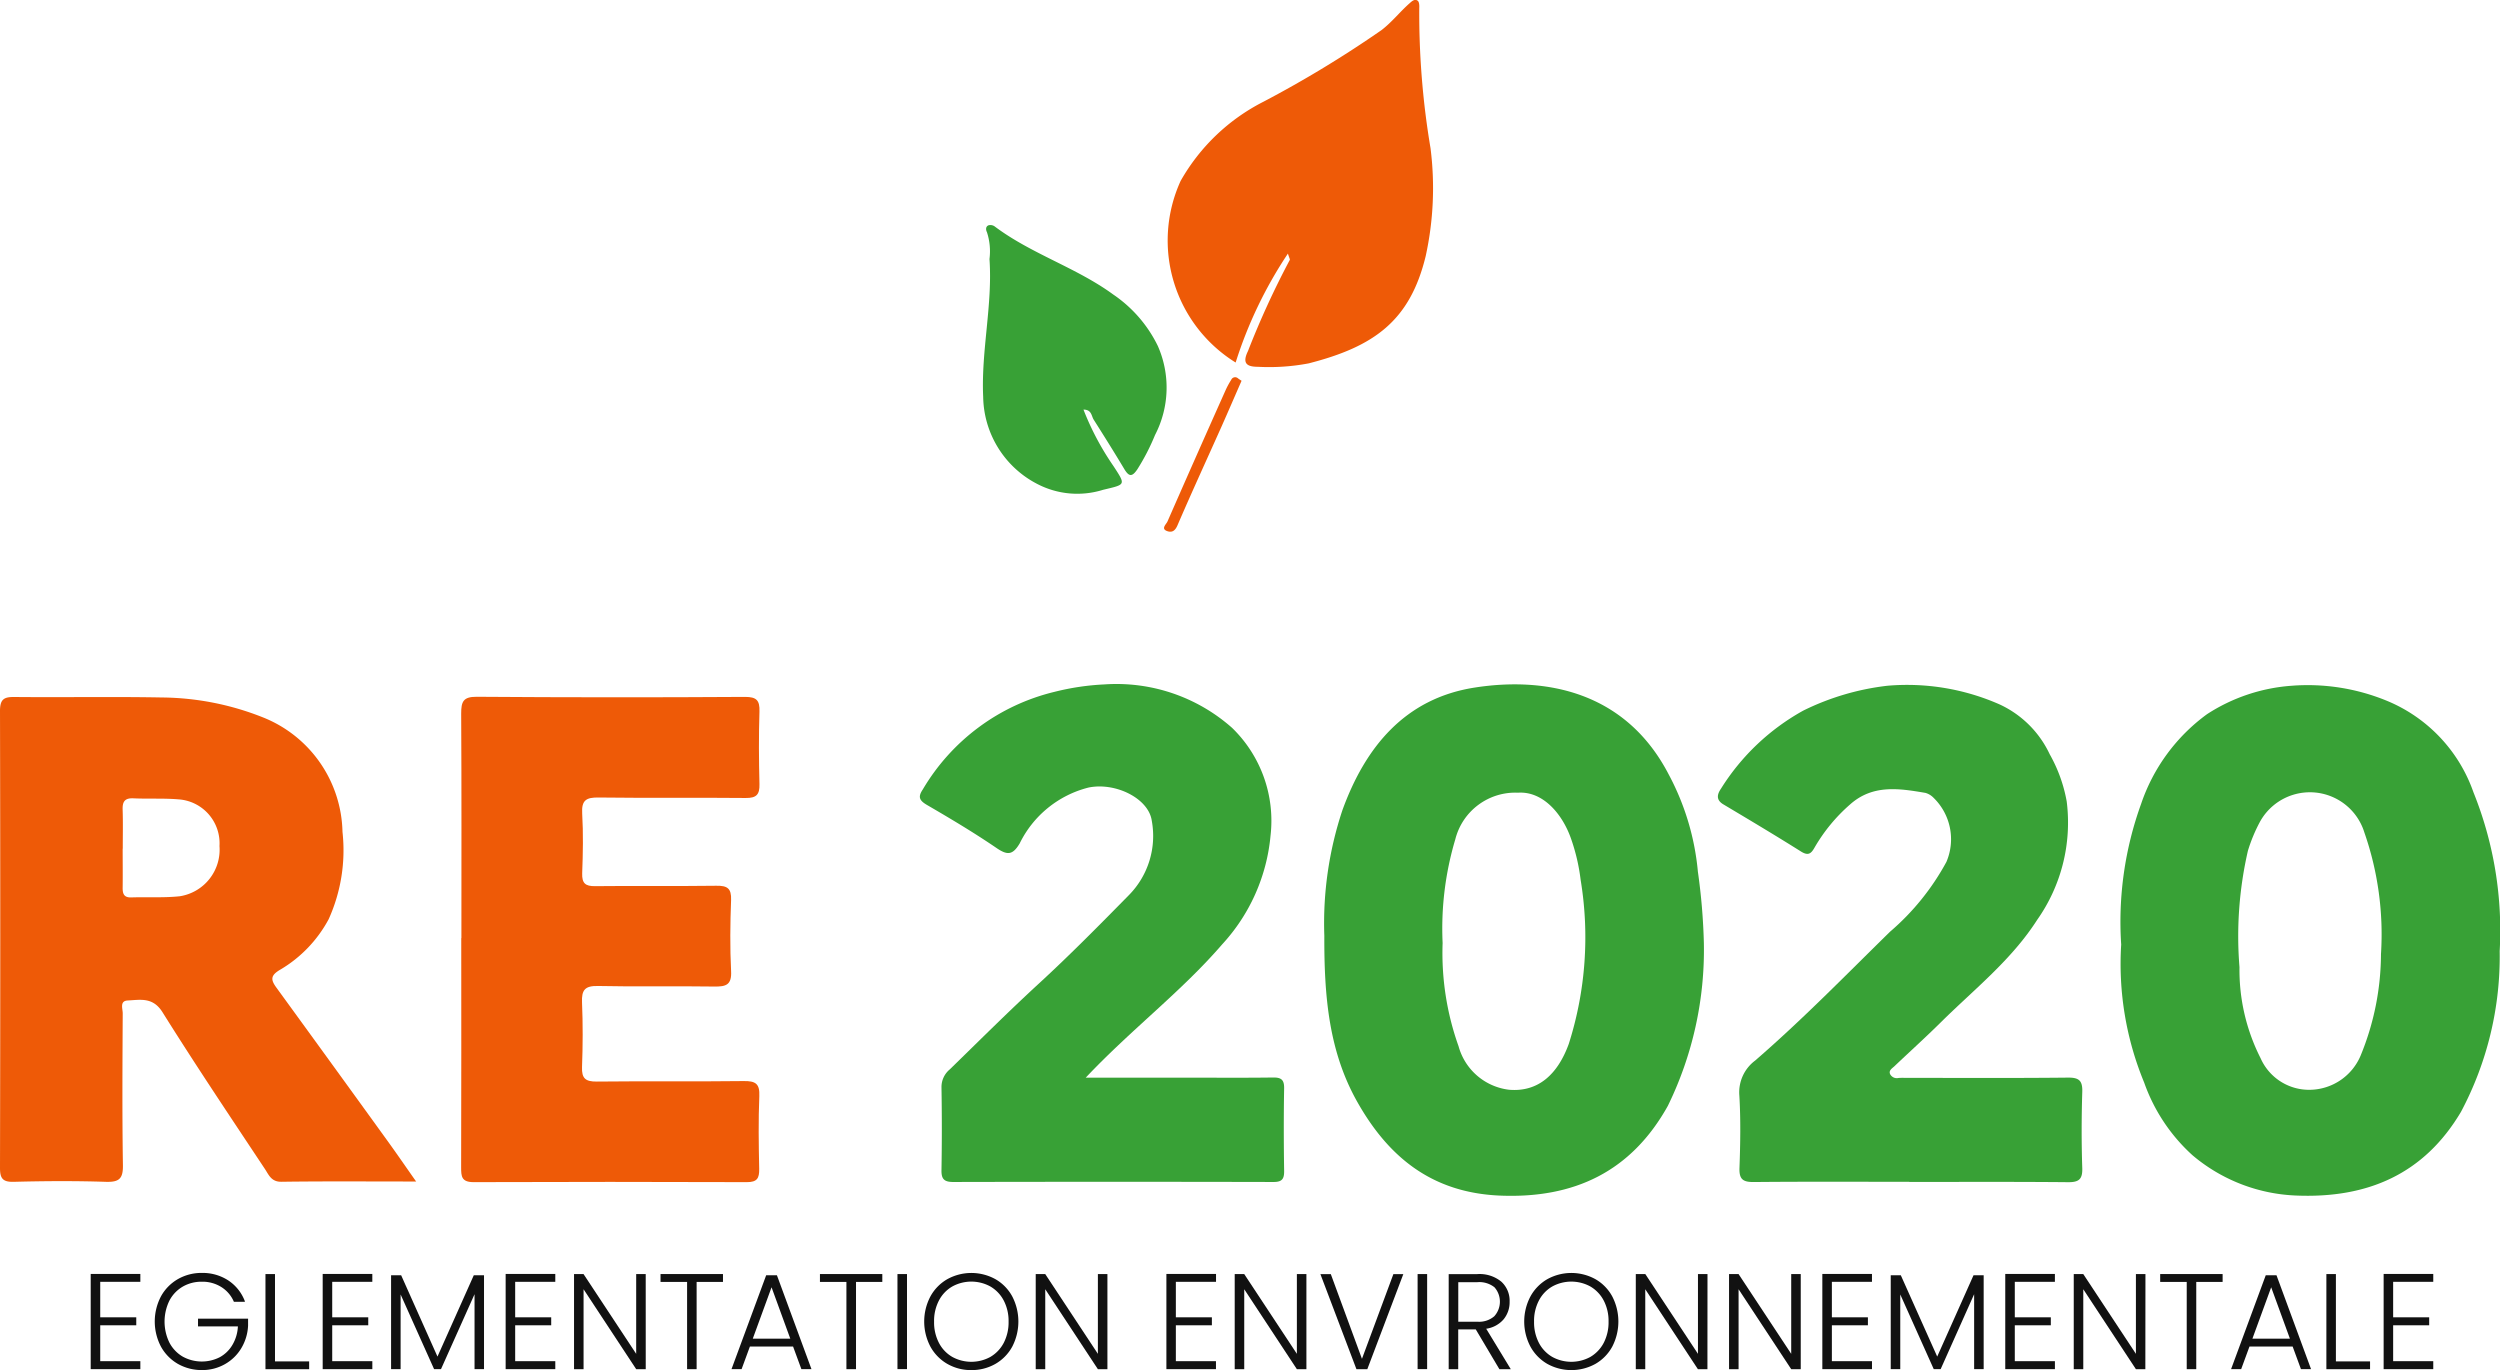
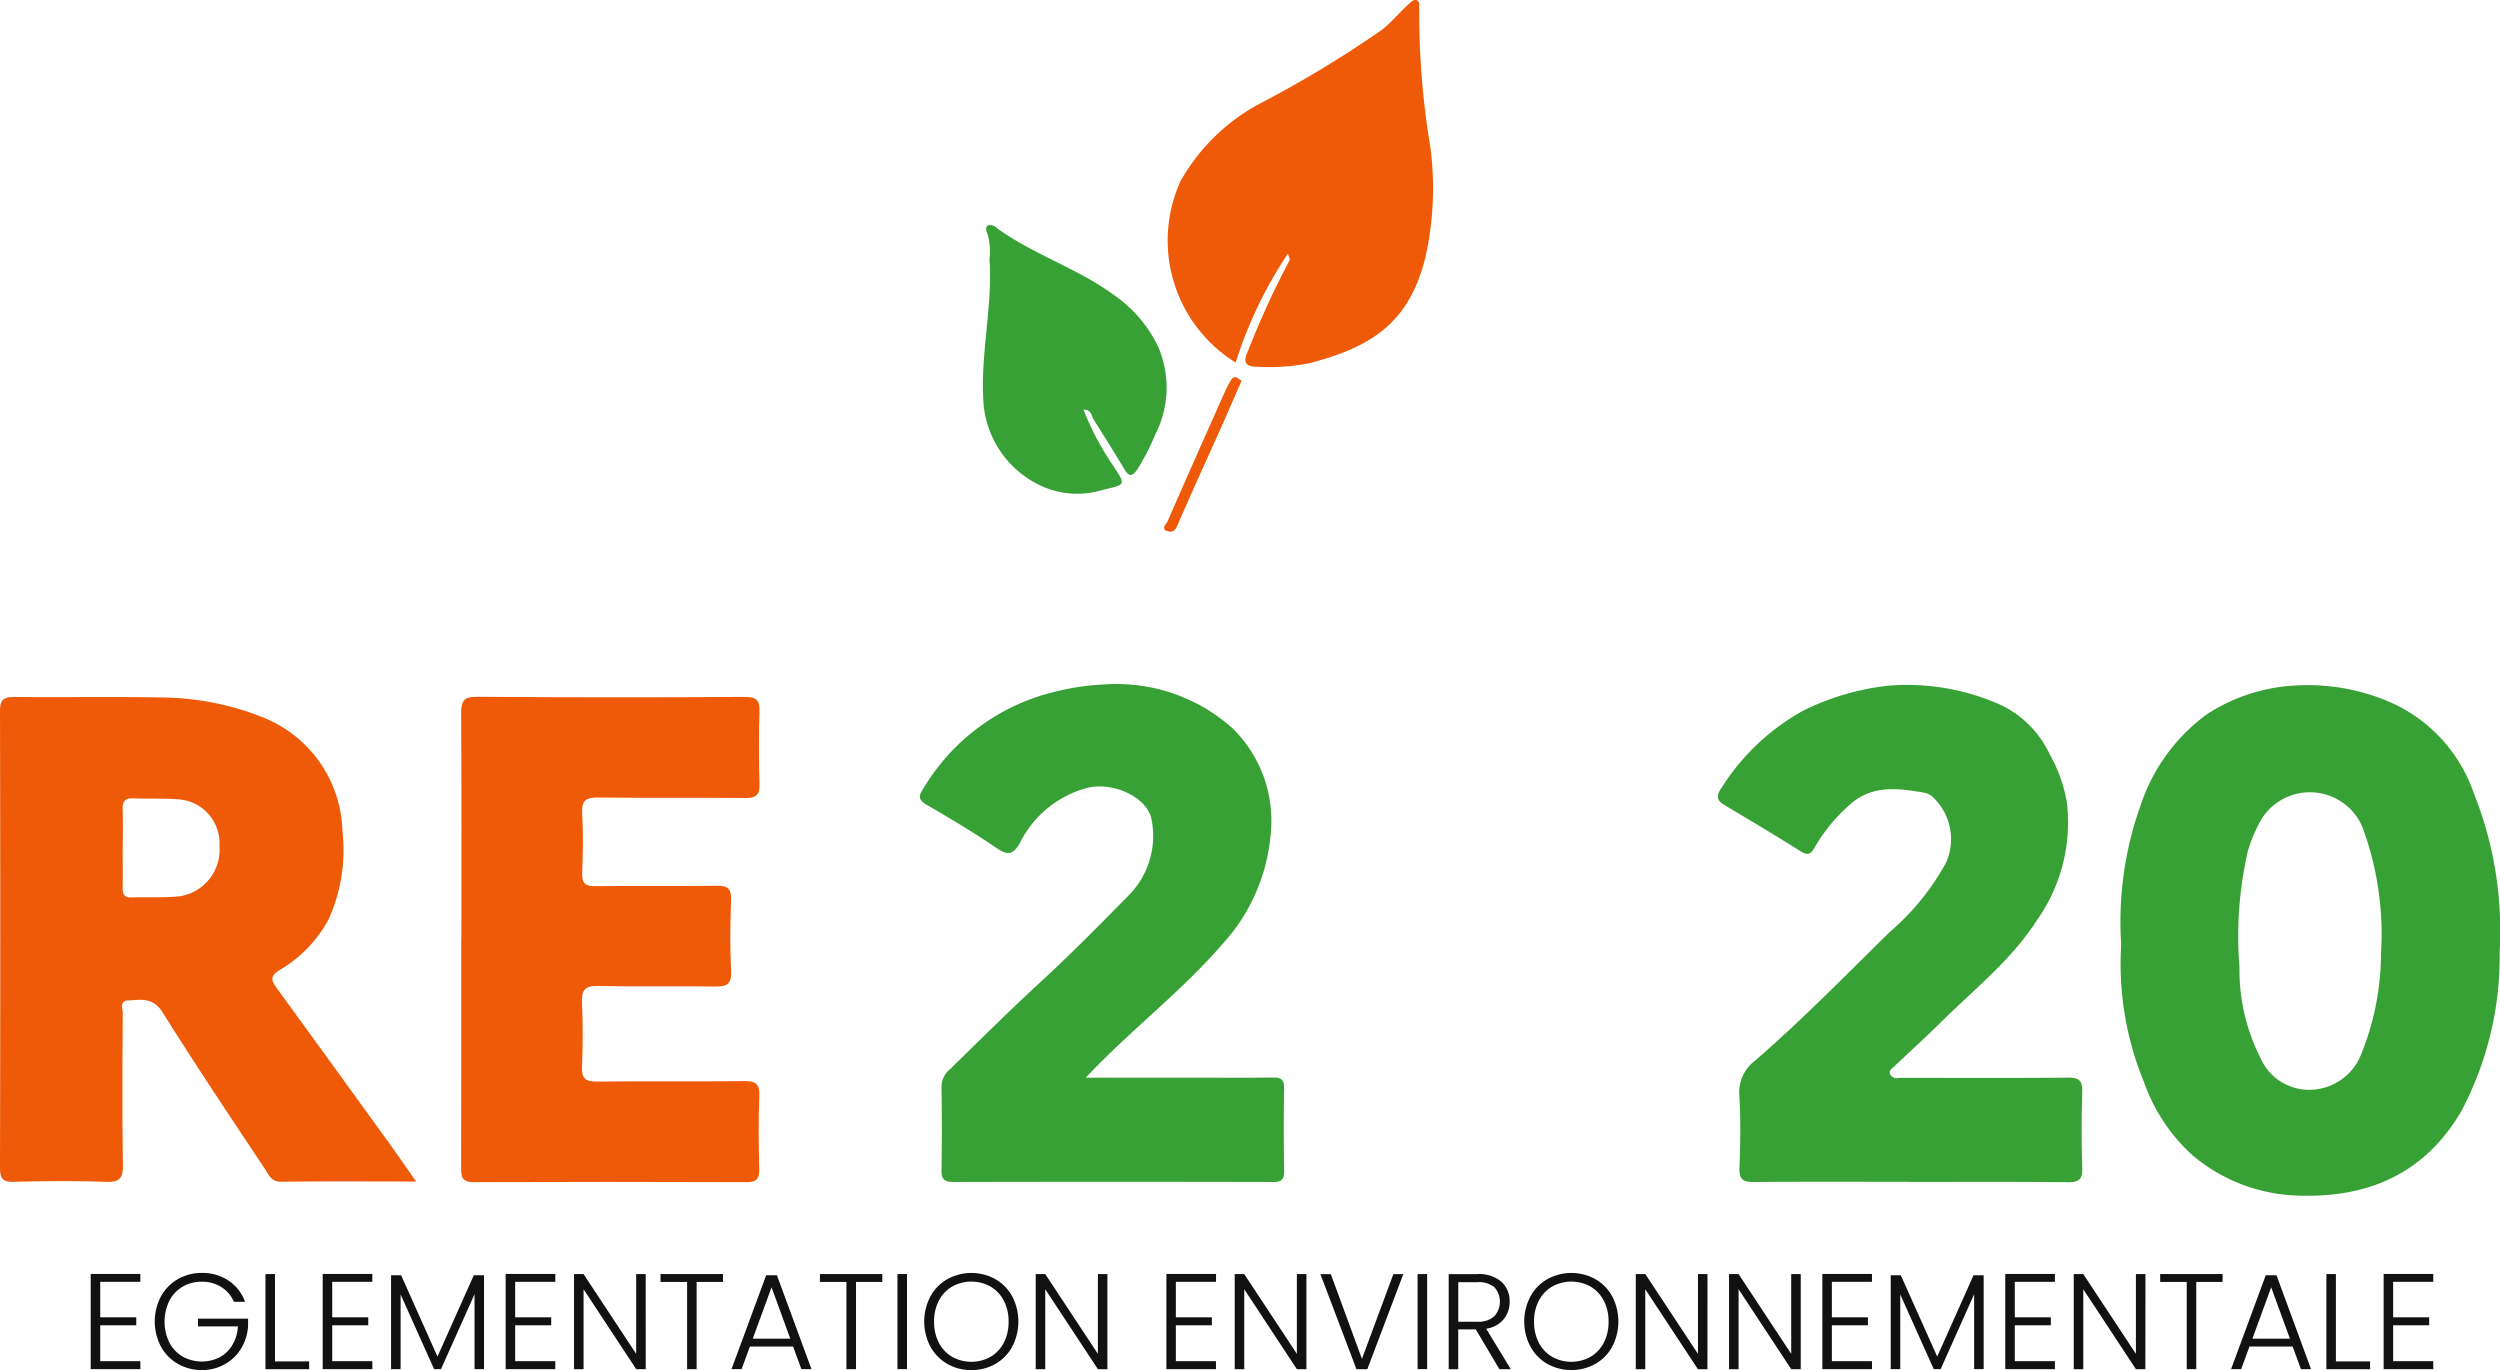
<svg xmlns="http://www.w3.org/2000/svg" id="LP_CAI_COGEDIM_MARCHEPRIME_RE2020" width="125.384" height="68.717" viewBox="0 0 125.384 68.717">
  <defs>
    <clipPath id="clip-path">
      <rect id="Rectangle_1590" data-name="Rectangle 1590" width="125.384" height="68.717" fill="none" />
    </clipPath>
  </defs>
  <g id="Groupe_1286" data-name="Groupe 1286" transform="translate(0 0)" clip-path="url(#clip-path)">
    <path id="Tracé_3548" data-name="Tracé 3548" d="M20.876,49.1c-2.388,0-4.577-.017-6.764.013-.509.008-.634-.354-.825-.64-1.73-2.608-3.475-5.206-5.134-7.859-.482-.774-1.108-.626-1.748-.593-.417.021-.247.42-.25.648-.013,2.539-.03,5.076.01,7.614.011.689-.2.854-.864.833-1.538-.051-3.08-.041-4.621,0C.13,49.128,0,48.937,0,48.42Q.026,36.959,0,25.5c0-.6.207-.709.746-.7,2.46.024,4.92-.023,7.378.024a14.014,14.014,0,0,1,5.069,1,6.323,6.323,0,0,1,3.984,5.739,8.4,8.4,0,0,1-.695,4.385,6.5,6.5,0,0,1-2.413,2.519c-.522.3-.492.519-.2.918q2.791,3.836,5.568,7.68c.451.623.887,1.259,1.441,2.047ZM6.152,32.408c0,.648.008,1.3,0,1.944-.007.32.065.515.441.5.809-.027,1.627.027,2.429-.059a2.364,2.364,0,0,0,1.986-2.516,2.209,2.209,0,0,0-2.052-2.343c-.753-.063-1.513-.017-2.267-.052-.443-.021-.553.18-.538.579.021.647.006,1.3.006,1.944Z" transform="translate(0 10.157)" fill="#ee5a07" />
-     <path id="Tracé_3549" data-name="Tracé 3549" d="M47.118,36.96a17.944,17.944,0,0,1,.906-6.3c1.152-3.179,3.144-5.6,6.616-6.149,3.59-.565,7.608.2,9.761,4.376a12.78,12.78,0,0,1,1.452,4.855,30.766,30.766,0,0,1,.3,3.578,17.791,17.791,0,0,1-1.806,8.166c-1.84,3.3-4.7,4.663-8.452,4.5-3.354-.152-5.534-1.892-7.112-4.677-1.434-2.529-1.676-5.286-1.665-8.348Zm5.932.372a13.9,13.9,0,0,0,.8,5.165,2.994,2.994,0,0,0,2.535,2.182c1.46.123,2.437-.771,2.993-2.3a17.642,17.642,0,0,0,.595-8.224,9.7,9.7,0,0,0-.484-2.074c-.441-1.259-1.424-2.385-2.657-2.3a3.1,3.1,0,0,0-3.145,2.337,15.648,15.648,0,0,0-.636,5.212Z" transform="translate(19.302 9.976)" fill="#38a136" />
    <path id="Tracé_3550" data-name="Tracé 3550" d="M75.478,37.381a17.363,17.363,0,0,1,1-7.047,9.222,9.222,0,0,1,3.308-4.5A8.955,8.955,0,0,1,84,24.412a10.435,10.435,0,0,1,4.8.751,7.715,7.715,0,0,1,4.347,4.594,18.556,18.556,0,0,1,1.314,7.965,16.6,16.6,0,0,1-1.94,8.056c-1.855,3.131-4.693,4.345-8.258,4.2a8.563,8.563,0,0,1-5.212-2.024,8.913,8.913,0,0,1-2.42-3.643,15.568,15.568,0,0,1-1.152-6.93Zm13.031.469a15.508,15.508,0,0,0-.835-6.083,2.859,2.859,0,0,0-5.24-.527,7.986,7.986,0,0,0-.6,1.446,19.13,19.13,0,0,0-.423,5.837A9.779,9.779,0,0,0,82.47,43.09a2.656,2.656,0,0,0,2.491,1.584,2.8,2.8,0,0,0,2.525-1.713,13.486,13.486,0,0,0,1.022-5.111Z" transform="translate(30.907 9.983)" fill="#38a136" />
    <path id="Tracé_3551" data-name="Tracé 3551" d="M16.419,36.891c0-3.751.011-7.505-.011-11.256,0-.592.093-.849.78-.844q6.73.049,13.458.006c.575,0,.74.171.722.733-.039,1.214-.031,2.429,0,3.643.013.523-.151.7-.692.694-2.458-.025-4.918.008-7.377-.024-.62-.008-.861.133-.822.8.058,1,.038,2,0,3-.016.5.156.653.648.646,2.026-.023,4.054.008,6.08-.02.55-.008.761.127.74.713-.045,1.186-.059,2.377,0,3.562.038.695-.248.789-.842.78-1.944-.031-3.886.016-5.828-.028-.663-.014-.833.2-.806.827.045,1.077.041,2.161,0,3.238-.021.572.173.733.737.729,2.458-.028,4.917.006,7.375-.025.591-.008.808.132.78.758-.051,1.212-.032,2.43-.006,3.644.008.469-.1.67-.622.667q-6.851-.025-13.7,0c-.61,0-.627-.288-.627-.739q.013-5.749.006-11.5Z" transform="translate(6.722 10.155)" fill="#ee5a07" />
    <path id="Tracé_3552" data-name="Tracé 3552" d="M41.043,44.074h5.333c1.352,0,2.7.011,4.054-.008.409-.006.575.1.567.543-.024,1.376-.021,2.754,0,4.132.007.41-.1.568-.541.565q-8.029-.019-16.055,0c-.474,0-.6-.164-.589-.61q.034-2.064,0-4.132a1.147,1.147,0,0,1,.419-.908c1.48-1.441,2.941-2.9,4.463-4.3,1.558-1.431,3.042-2.938,4.525-4.445a4.225,4.225,0,0,0,1.14-3.722c-.154-1.114-1.814-1.945-3.175-1.665a5.286,5.286,0,0,0-3.449,2.8c-.357.6-.623.6-1.17.227-1.121-.765-2.292-1.463-3.466-2.146-.39-.226-.486-.4-.223-.789a10.543,10.543,0,0,1,6.606-4.893,12.6,12.6,0,0,1,2.5-.372,8.74,8.74,0,0,1,6.4,2.175,6.488,6.488,0,0,1,1.933,5.409,9.3,9.3,0,0,1-2.423,5.45c-2.043,2.37-4.555,4.26-6.845,6.687Z" transform="translate(13.407 9.975)" fill="#38a136" />
    <path id="Tracé_3553" data-name="Tracé 3553" d="M70.723,49.295c-2.6,0-5.188-.014-7.783.011-.551.007-.757-.124-.736-.706.044-1.214.065-2.433-.007-3.644a1.984,1.984,0,0,1,.792-1.741c2.361-2.044,4.541-4.281,6.768-6.465a12.329,12.329,0,0,0,2.826-3.5,2.9,2.9,0,0,0-.65-3.22.91.91,0,0,0-.4-.24c-1.324-.226-2.645-.436-3.784.581a8.52,8.52,0,0,0-1.782,2.165c-.179.319-.33.412-.684.189-1.284-.808-2.587-1.584-3.889-2.361-.39-.234-.3-.522-.109-.8a11.352,11.352,0,0,1,4.115-3.9,12.838,12.838,0,0,1,4.221-1.248,11.485,11.485,0,0,1,5.627.935,5.161,5.161,0,0,1,2.515,2.5,7.468,7.468,0,0,1,.853,2.37,8.463,8.463,0,0,1-1.479,5.932c-1.3,2.03-3.158,3.482-4.827,5.135-.765.758-1.565,1.479-2.347,2.222-.11.1-.29.206-.2.392a.378.378,0,0,0,.413.186c.134-.013.269-.006.4-.006,2.7,0,5.4.016,8.1-.013.578-.007.739.168.72.729-.039,1.267-.042,2.537,0,3.806.02.584-.187.718-.737.71-2.649-.025-5.3-.011-7.943-.013Z" transform="translate(25.037 9.977)" fill="#38a136" />
    <path id="Tracé_3554" data-name="Tracé 3554" d="M47.582,12.718a21.506,21.506,0,0,0-2.622,5.464A7.2,7.2,0,0,1,42.2,9.075,9.956,9.956,0,0,1,46.358,5.1a56.292,56.292,0,0,0,5.916-3.589c.522-.4.918-.911,1.4-1.338.121-.106.262-.25.417-.135.076.058.087.241.078.365a40.765,40.765,0,0,0,.565,7.03,15.927,15.927,0,0,1-.241,5.406c-.789,3.258-2.59,4.545-5.868,5.385a10.558,10.558,0,0,1-2.554.172c-.606,0-.772-.214-.491-.792a43.057,43.057,0,0,1,2.095-4.567c.018-.027-.027-.1-.094-.321Z" transform="translate(17.012 0)" fill="#ee5a07" />
    <path id="Tracé_3555" data-name="Tracé 3555" d="M40.016,17.267A13.8,13.8,0,0,0,41.522,20.1c.624.959.616.912-.522,1.184A4.336,4.336,0,0,1,37.713,21a5,5,0,0,1-2.729-4.38c-.107-2.317.478-4.6.316-6.909a3.062,3.062,0,0,0-.128-1.348c-.056-.107-.076-.282.079-.344a.372.372,0,0,1,.3.049c1.845,1.389,4.1,2.065,5.959,3.424a6.612,6.612,0,0,1,2.231,2.574,5.167,5.167,0,0,1-.138,4.47,10.909,10.909,0,0,1-.881,1.711c-.266.4-.426.389-.663-.008-.5-.835-1.015-1.656-1.535-2.477-.116-.182-.094-.5-.51-.5Z" transform="translate(14.326 3.281)" fill="#38a136" />
    <path id="Tracé_3556" data-name="Tracé 3556" d="M45.3,13.606c-.372.85-.688,1.584-1.012,2.312-.736,1.645-1.489,3.282-2.2,4.934-.111.254-.251.362-.475.3-.392-.113-.09-.35-.028-.491q1.438-3.282,2.9-6.551a4.085,4.085,0,0,1,.3-.56.213.213,0,0,1,.34-.072c.083.065.183.121.182.128Z" transform="translate(16.966 5.498)" fill="#ee5a07" />
    <path id="Tracé_3557" data-name="Tracé 3557" d="M3.705,45.721V47.5H5.512v.4H3.705V49.7H5.717V50.1H3.227V45.325H5.717v.395H3.705Z" transform="translate(1.322 18.568)" fill="#111" />
    <path id="Tracé_3558" data-name="Tracé 3558" d="M9.476,46.737A1.618,1.618,0,0,0,8.852,46a1.775,1.775,0,0,0-.985-.271,1.873,1.873,0,0,0-.956.245,1.755,1.755,0,0,0-.668.7,2.4,2.4,0,0,0,0,2.112,1.746,1.746,0,0,0,.668.7,1.984,1.984,0,0,0,1.852.031A1.657,1.657,0,0,0,9.4,48.9a1.99,1.99,0,0,0,.276-.93h-2v-.388h2.511v.347a2.41,2.41,0,0,1-.341,1.136,2.231,2.231,0,0,1-.823.8,2.3,2.3,0,0,1-1.156.295,2.413,2.413,0,0,1-1.2-.31,2.253,2.253,0,0,1-.85-.867,2.71,2.71,0,0,1,0-2.518,2.243,2.243,0,0,1,.85-.867,2.371,2.371,0,0,1,1.2-.31,2.349,2.349,0,0,1,1.336.382,2.16,2.16,0,0,1,.832,1.064Z" transform="translate(2.255 18.554)" fill="#111" />
    <path id="Tracé_3559" data-name="Tracé 3559" d="M9.923,49.708h1.713V50.1H9.445V45.33h.478Z" transform="translate(3.869 18.57)" fill="#111" />
    <path id="Tracé_3560" data-name="Tracé 3560" d="M11.959,45.721V47.5h1.807v.4H11.959V49.7h2.012V50.1H11.481V45.325h2.489v.395H11.959Z" transform="translate(4.703 18.568)" fill="#111" />
    <path id="Tracé_3561" data-name="Tracé 3561" d="M18.575,45.373V50.08H18.1V46.322L16.418,50.08h-.347l-1.679-3.745V50.08h-.478V45.373h.506l1.821,4.078,1.821-4.078Z" transform="translate(5.7 18.587)" fill="#111" />
    <path id="Tracé_3562" data-name="Tracé 3562" d="M18.468,45.721V47.5h1.807v.4H18.468V49.7H20.48V50.1H17.99V45.325H20.48v.395H18.468Z" transform="translate(7.37 18.568)" fill="#111" />
    <path id="Tracé_3563" data-name="Tracé 3563" d="M24.019,50.1h-.478l-2.64-4.01V50.1h-.478V45.33H20.9l2.64,4v-4h.478Z" transform="translate(8.367 18.57)" fill="#111" />
    <path id="Tracé_3564" data-name="Tracé 3564" d="M26.632,45.329v.395H25.31V50.1h-.478V45.724H23.5v-.395Z" transform="translate(9.628 18.569)" fill="#111" />
    <path id="Tracé_3565" data-name="Tracé 3565" d="M29.116,48.948H26.948l-.416,1.132h-.506l1.738-4.707h.54l1.732,4.707H29.53l-.416-1.132Zm-.142-.395-.94-2.578-.942,2.578h1.882Z" transform="translate(10.662 18.587)" fill="#111" />
    <path id="Tracé_3566" data-name="Tracé 3566" d="M32.3,45.329v.395H30.981V50.1H30.5V45.724H29.172v-.395Z" transform="translate(11.951 18.569)" fill="#111" />
    <rect id="Rectangle_1588" data-name="Rectangle 1588" width="0.478" height="4.767" transform="translate(45.011 63.899)" fill="#111" />
    <path id="Tracé_3567" data-name="Tracé 3567" d="M34.042,49.851a2.246,2.246,0,0,1-.849-.866,2.7,2.7,0,0,1,0-2.519,2.227,2.227,0,0,1,.849-.866,2.494,2.494,0,0,1,2.409,0,2.21,2.21,0,0,1,.846.866,2.735,2.735,0,0,1,0,2.519,2.22,2.22,0,0,1-.846.866,2.39,2.39,0,0,1-1.208.31,2.364,2.364,0,0,1-1.2-.31M36.2,49.5a1.762,1.762,0,0,0,.668-.7,2.242,2.242,0,0,0,.245-1.069,2.212,2.212,0,0,0-.245-1.063,1.755,1.755,0,0,0-.668-.7,1.982,1.982,0,0,0-1.91,0,1.727,1.727,0,0,0-.668.7,2.2,2.2,0,0,0-.245,1.063,2.226,2.226,0,0,0,.245,1.069,1.726,1.726,0,0,0,.668.7,1.982,1.982,0,0,0,1.91,0" transform="translate(13.471 18.554)" fill="#111" />
    <path id="Tracé_3568" data-name="Tracé 3568" d="M40.445,50.1h-.478l-2.64-4.01V50.1h-.478V45.33h.478l2.64,4v-4h.478Z" transform="translate(15.096 18.57)" fill="#111" />
    <path id="Tracé_3569" data-name="Tracé 3569" d="M41.974,45.721V47.5h1.807v.4H41.974V49.7h2.012V50.1H41.5V45.325h2.489v.395H41.974Z" transform="translate(16.999 18.568)" fill="#111" />
    <path id="Tracé_3570" data-name="Tracé 3570" d="M47.525,50.1h-.478l-2.64-4.01V50.1h-.478V45.33h.478l2.64,4v-4h.478Z" transform="translate(17.996 18.57)" fill="#111" />
    <path id="Tracé_3571" data-name="Tracé 3571" d="M51.138,45.329,49.331,50.1h-.546l-1.807-4.767H47.5l1.562,4.249,1.576-4.249h.5Z" transform="translate(19.245 18.569)" fill="#111" />
    <rect id="Rectangle_1589" data-name="Rectangle 1589" width="0.478" height="4.767" transform="translate(71.098 63.899)" fill="#111" />
    <path id="Tracé_3572" data-name="Tracé 3572" d="M54.084,50.1,52.9,48.105h-.881V50.1h-.478V45.331h1.434a1.715,1.715,0,0,1,1.209.382,1.3,1.3,0,0,1,.413,1,1.354,1.354,0,0,1-.3.884,1.413,1.413,0,0,1-.875.474L54.656,50.1h-.572Zm-2.061-2.381h.961a1.167,1.167,0,0,0,.842-.273,1.089,1.089,0,0,0,.01-1.455,1.223,1.223,0,0,0-.858-.255h-.956v1.985Z" transform="translate(21.116 18.57)" fill="#111" />
    <path id="Tracé_3573" data-name="Tracé 3573" d="M55.389,49.851a2.242,2.242,0,0,1-.847-.866,2.691,2.691,0,0,1,0-2.519,2.233,2.233,0,0,1,.847-.866,2.494,2.494,0,0,1,2.409,0,2.21,2.21,0,0,1,.846.866,2.735,2.735,0,0,1,0,2.519,2.22,2.22,0,0,1-.846.866,2.494,2.494,0,0,1-2.409,0m2.158-.351a1.769,1.769,0,0,0,.667-.7,2.242,2.242,0,0,0,.245-1.069,2.212,2.212,0,0,0-.245-1.063,1.761,1.761,0,0,0-.667-.7,1.985,1.985,0,0,0-1.911,0,1.727,1.727,0,0,0-.668.7,2.2,2.2,0,0,0-.245,1.063,2.226,2.226,0,0,0,.245,1.069,1.735,1.735,0,0,0,.668.7,1.985,1.985,0,0,0,1.911,0" transform="translate(22.216 18.554)" fill="#111" />
    <path id="Tracé_3574" data-name="Tracé 3574" d="M61.793,50.1h-.478l-2.64-4.01V50.1H58.2V45.33h.478l2.64,4v-4h.478Z" transform="translate(23.841 18.57)" fill="#111" />
    <path id="Tracé_3575" data-name="Tracé 3575" d="M65.113,50.1h-.478l-2.64-4.01V50.1h-.478V45.33h.478l2.64,4v-4h.478Z" transform="translate(25.201 18.57)" fill="#111" />
    <path id="Tracé_3576" data-name="Tracé 3576" d="M65.314,45.721V47.5h1.807v.4H65.314V49.7h2.012V50.1H64.836V45.325h2.489v.395H65.314Z" transform="translate(26.561 18.568)" fill="#111" />
    <path id="Tracé_3577" data-name="Tracé 3577" d="M71.93,45.373V50.08h-.478V46.322L69.773,50.08h-.347l-1.679-3.745V50.08h-.478V45.373h.506L69.6,49.451l1.821-4.078Z" transform="translate(27.558 18.587)" fill="#111" />
    <path id="Tracé_3578" data-name="Tracé 3578" d="M71.822,45.721V47.5h1.807v.4H71.822V49.7h2.012V50.1H71.344V45.325h2.489v.395H71.822Z" transform="translate(29.227 18.568)" fill="#111" />
    <path id="Tracé_3579" data-name="Tracé 3579" d="M77.373,50.1H76.9l-2.64-4.01V50.1h-.478V45.33h.478l2.64,4v-4h.478Z" transform="translate(30.224 18.57)" fill="#111" />
    <path id="Tracé_3580" data-name="Tracé 3580" d="M79.987,45.329v.395H78.665V50.1h-.478V45.724H76.856v-.395Z" transform="translate(31.485 18.569)" fill="#111" />
    <path id="Tracé_3581" data-name="Tracé 3581" d="M82.471,48.948H80.3l-.416,1.132h-.506l1.738-4.707h.54l1.732,4.707h-.506l-.416-1.132Zm-.142-.395-.94-2.578-.942,2.578h1.882Z" transform="translate(32.519 18.587)" fill="#111" />
    <path id="Tracé_3582" data-name="Tracé 3582" d="M83.247,49.708h1.713V50.1H82.769V45.33h.478Z" transform="translate(33.907 18.57)" fill="#111" />
    <path id="Tracé_3583" data-name="Tracé 3583" d="M85.283,45.721V47.5h1.807v.4H85.283V49.7h2.012V50.1H84.806V45.325h2.489v.395H85.283Z" transform="translate(34.742 18.568)" fill="#111" />
  </g>
</svg>